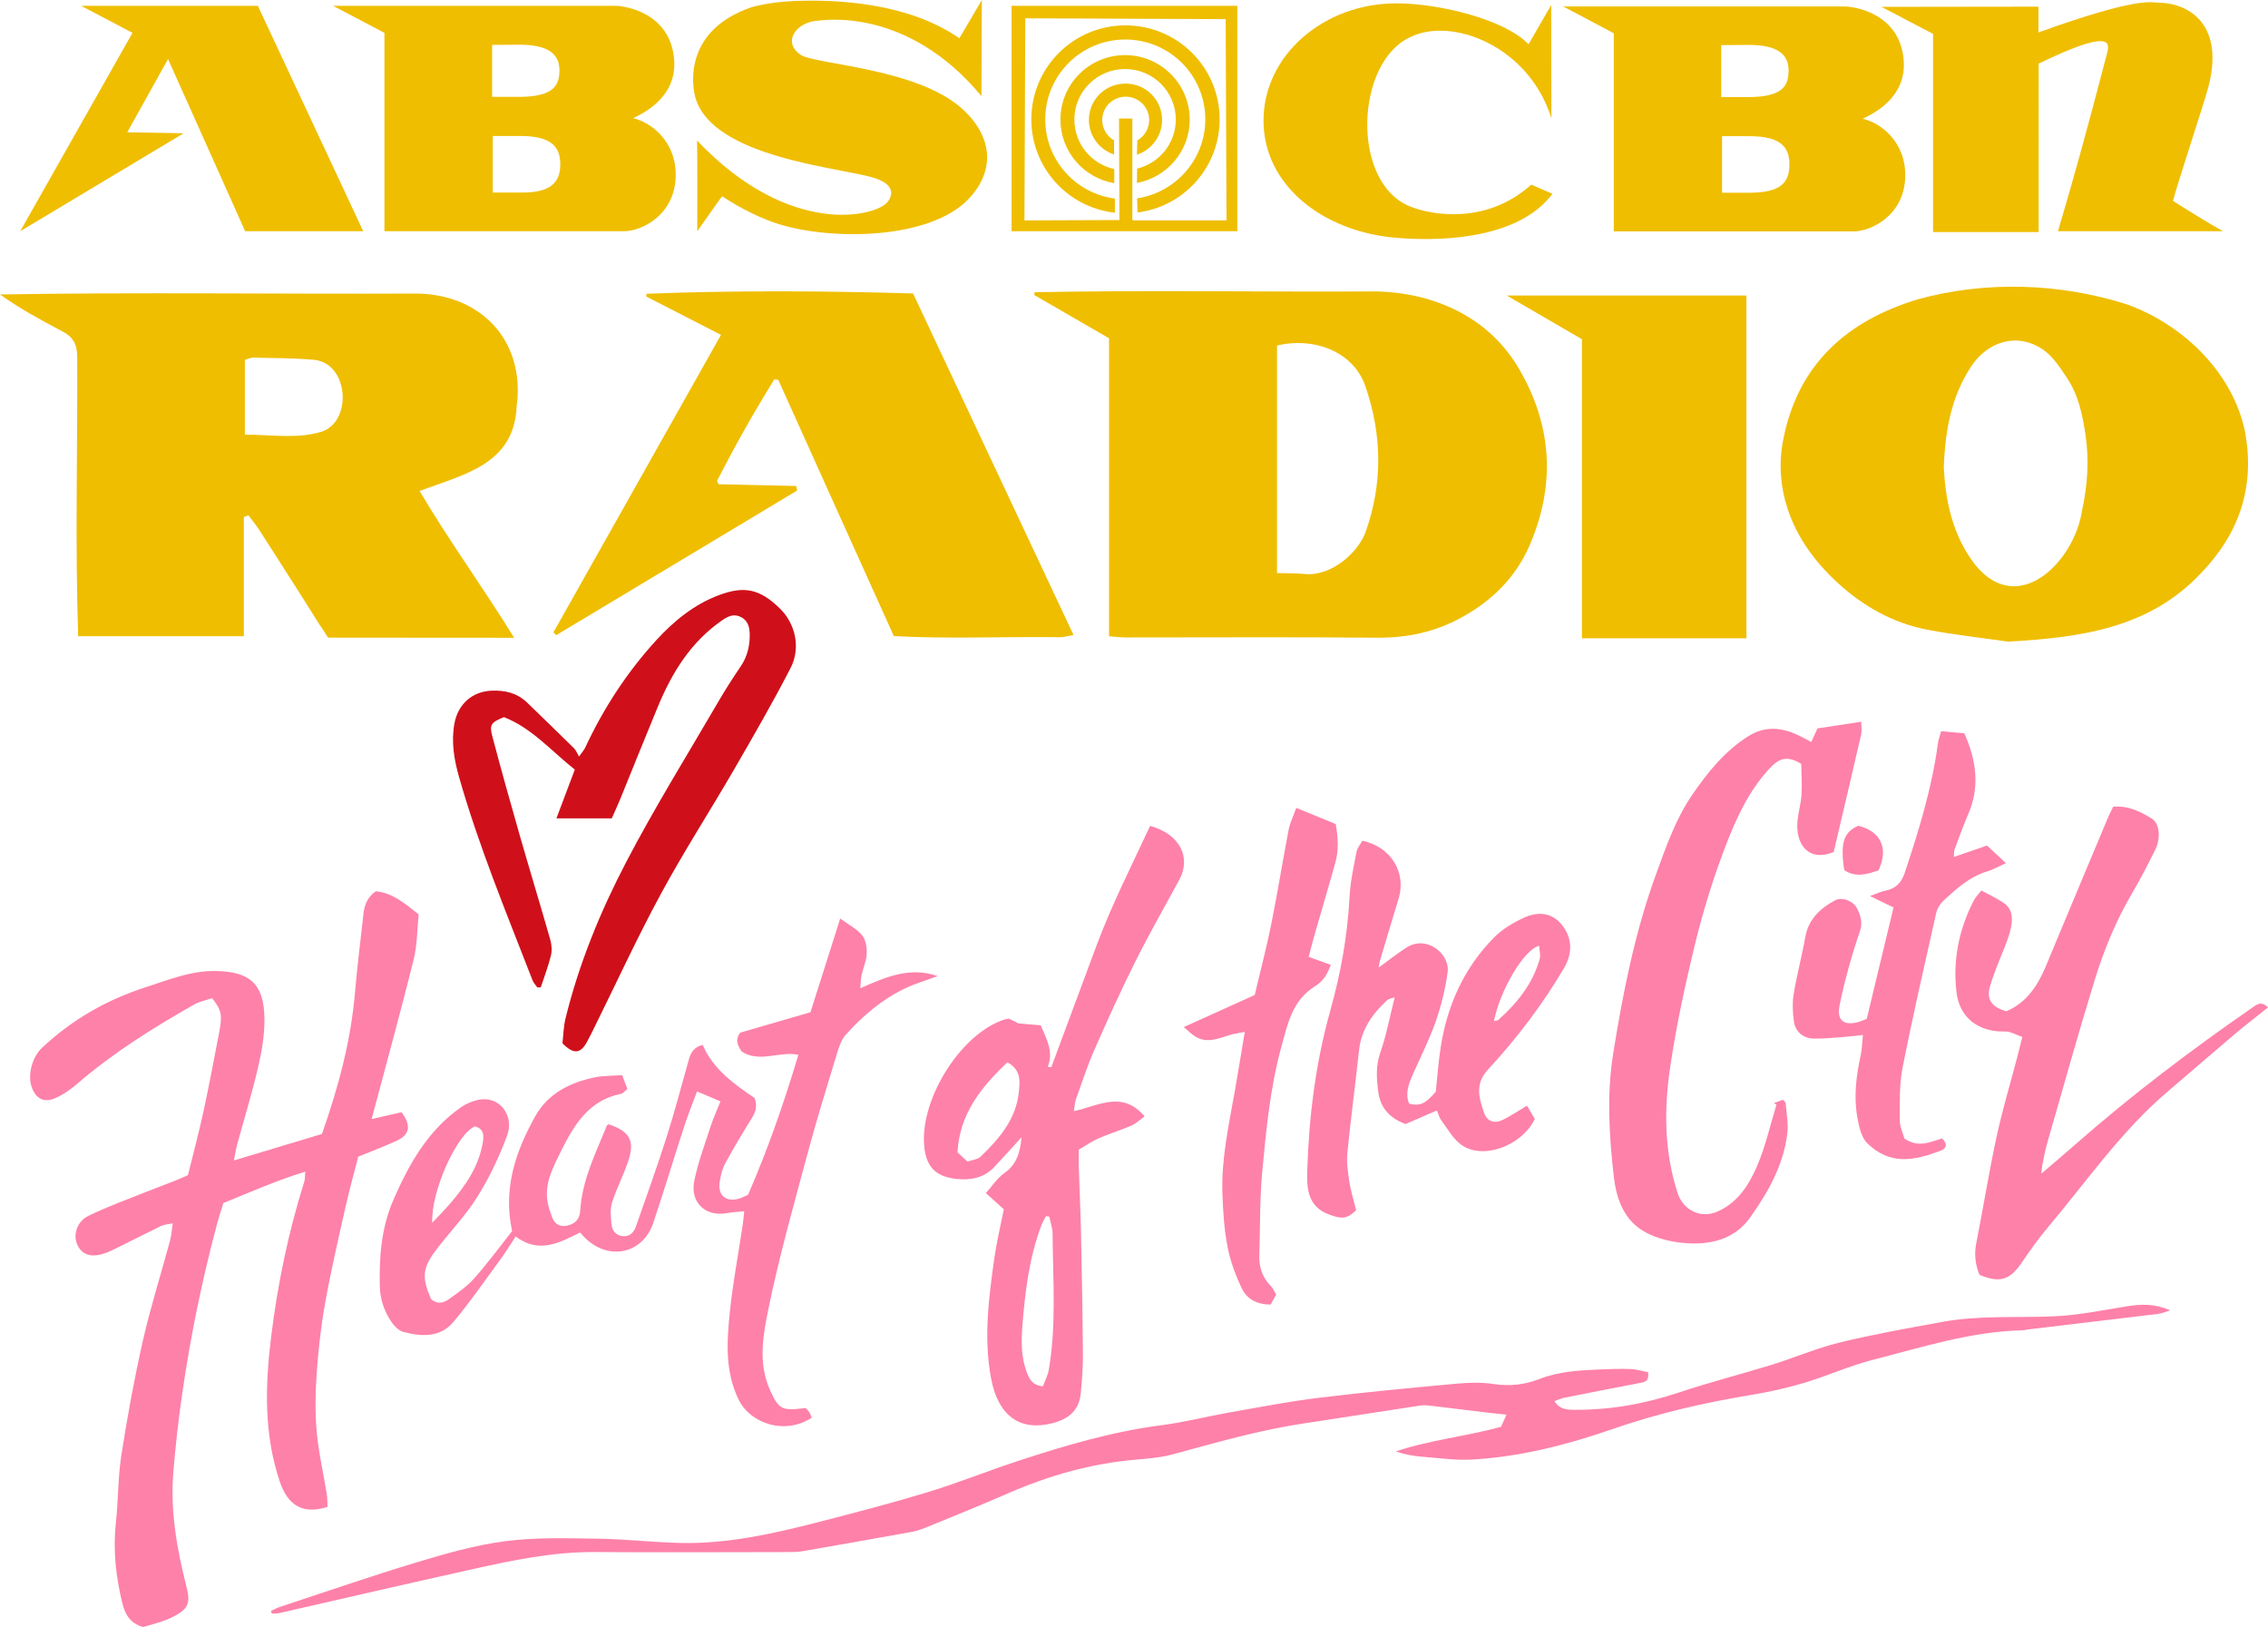
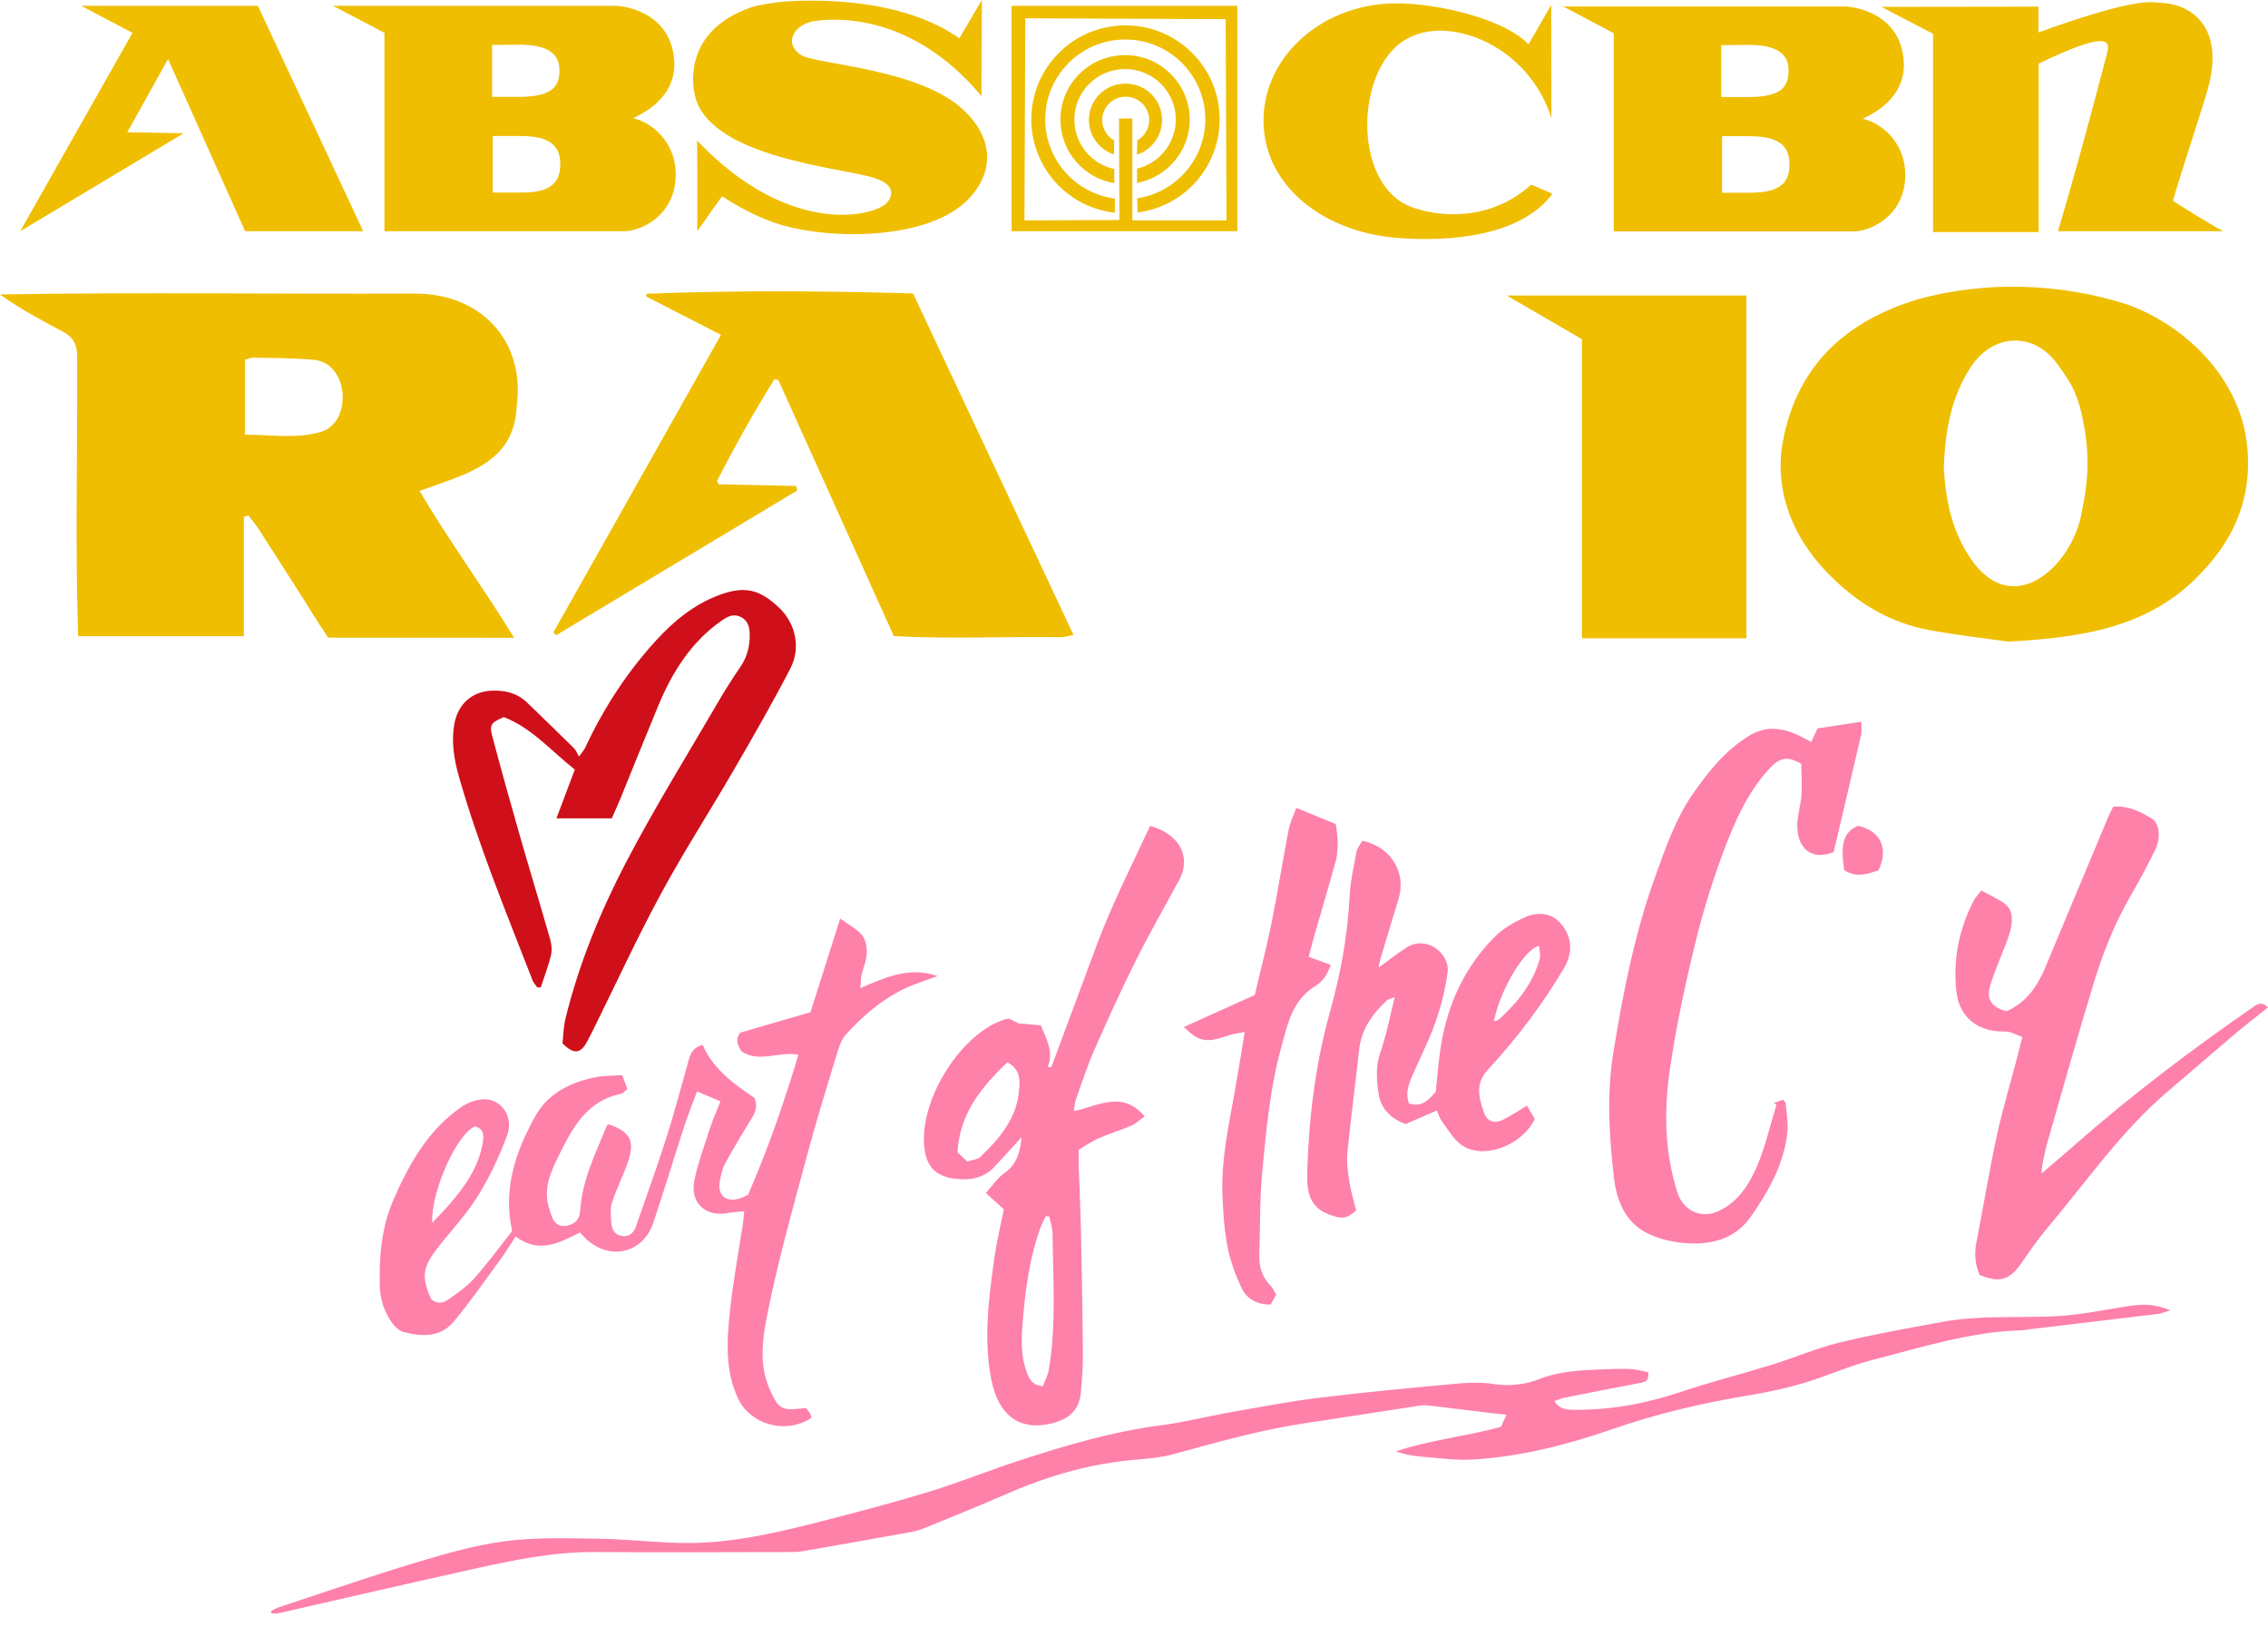
<svg xmlns="http://www.w3.org/2000/svg" id="Layer_2" data-name="Layer 2" viewBox="0 0 4209.94 3019.44">
  <defs>
    <style>
      .cls-1 {
        fill: #fe81a9;
      }

      .cls-2 {
        fill: #efbe01;
      }

      .cls-3 {
        fill: #cf101a;
      }
    </style>
  </defs>
  <g id="Layer_1-2" data-name="Layer 1">
    <path class="cls-2" d="m959.04,754.27c16.66-122.93-67.93-210.1-189.56-209.49-256.74,1.18-512.73-2.72-769.48,1.67,37.18,26.55,74.19,46.48,114,67.57,22.36,11.02,29.46,25.33,29.33,49.5.79,172.42-3.98,344.86,1.75,517.15h307.55v-221.12c2.82-1.07,5.63-2.15,8.45-3.23,6.69,8.95,13.96,17.52,19.98,26.89,12.21,19.01,24.42,38.02,36.61,57.05,13.8,21.53,27.57,43.09,41.27,64.69,11.57,18.22,23.08,36.48,34.52,54.78,1.52,2.43,3.07,4.66,4.7,6.69l10.71,16.79,26.19.18h28.27c34.6.04,113.06.08,291.02.19-57.01-92.67-121.55-181-175.47-272.49,82.52-30.83,175.47-49.17,180.16-156.82Zm-364.24,47.5c-45.08,13.08-91.39,4.74-140.29,4.94v-138.87c6.39-1.77,11.16-4.29,15.86-4.18,36.16.83,72.43.77,108.43,3.77,69.5,2.26,77.07,117.33,16,134.34Z" />
-     <path class="cls-2" d="m2058.64,1180.79v-553.03c-47.44-27.43-93.1-53.84-138.76-80.24.23-1.74.45-3.48.68-5.22,204.9-4.07,410.07-.45,615.05-1.43,118.01-2.95,230.94,44.68,288.76,151.96,57.73,103.46,61.67,210.95,15.13,318.8-25.29,58.61-68.51,102.21-125.75,133.8-50.27,27.75-101.85,38.55-158.55,38.03-154.86-1.4-309.74-.38-464.61-.45-9.21,0-18.42-1.24-31.96-2.22Zm311.84-117.34c17.68.55,34.78.18,51.69,1.78,49.24,4.63,99.09-39.92,112.7-78.07,32.1-90.02,30.57-179.77-.05-269.32-22.3-67.25-98.8-92.71-164.34-76.65v422.28Z" />
    <path class="cls-2" d="m3727.77,1190.73c-42.45-6.1-95.87-11.98-148.57-21.8-64.44-12.01-120.19-43.38-168.18-87.45-41.73-38.32-75.2-83.43-92.97-137.71-13.25-40.45-16.37-83.14-8.5-125.07,26.63-141.8,118.11-223.44,251.27-263.5,126.15-34.53,264.27-29.9,388.81,10.13,104.55,38.42,196.82,127.96,218.25,238.9,17.55,99.48-11.08,185.59-82.11,259.22-95.8,102.01-221.86,119.57-358.01,127.28Zm-119.64-322.86c3.23,60.95,15.71,125.31,58.09,180.01,80.17,99.27,183.91-5.57,198.37-99.48,10.38-47.24,13.76-94.68,6.4-142.9-5.55-36.3-13.02-72.02-33.4-102.89-13-19.69-26.83-41.4-45.72-54.15-46.96-31.72-102.05-15.91-133.64,32.65-35.81,55.06-47.55,116.36-50.11,186.76Z" />
    <path class="cls-2" d="m1333.98,898.69c47.92,1.06,95.84,2.13,143.76,3.19.7,2.78,1.41,5.56,2.11,8.34-149.13,89.51-298.25,179.02-447.38,268.54-1.73-1.76-3.46-3.52-5.19-5.29,51.54-91.45,103.1-182.9,154.63-274.36,51.54-91.47,103.06-182.95,156.39-277.62-48.81-25.07-93.66-48.12-138.51-71.16.06-1.72.13-3.44.19-5.16,164.42-6.46,330.23-5.45,494.87-.58,98.66,209.94,197.39,420.03,297.82,633.73-10.65,1.93-17.28,4.15-23.92,4.17-103.4-1.46-206.36,3.64-309.62-2.05-71.42-158.32-142.99-317-214.57-475.67-2.42-.22-4.84-.44-7.26-.67-38.25,61.24-73.43,124.26-106.42,188.53,1.04,2.02,2.07,4.03,3.11,6.05Z" />
    <path class="cls-2" d="m3241.79,548.47v636.08h-305.33v-555.02c-46.78-27.19-92.08-53.52-139.48-81.06h444.81Z" />
    <path class="cls-3" d="m1135.6,1518.76h-102.78c11.74-31.12,22.58-59.83,34.17-90.56-43.24-34.18-79.96-77.26-131.52-97.37-23.81,9.67-27.36,13.89-21.69,35.3,16.37,61.79,33.58,123.38,51.2,184.83,18.44,64.29,38.02,128.25,56.37,192.56,2.67,9.37,3.59,20.45,1.31,29.76-4.9,20.03-12.42,39.42-18.87,59.07-2.13.02-4.26.04-6.4.06-2.98-4.31-6.94-8.23-8.79-12.98-48.37-124.68-99.66-248.34-136.42-377.18-9.16-32.11-14.84-64.98-8.76-98.99,6.4-35.8,32.23-59.75,68.61-61.48,24.91-1.18,47.74,4.06,66.25,21.9,29.22,28.17,58.34,56.45,87.23,84.95,3.5,3.45,5.32,8.61,9.35,15.4,6.21-8.94,9.55-12.53,11.52-16.76,34.05-73.01,77.72-140.05,131.94-199.28,32.34-35.34,70.19-66.33,115.92-83.43,46.84-17.51,75.44-12.18,113.17,24.42,29.23,28.35,39.4,73.33,20.04,110.86-32.93,63.84-68.87,126.17-104.91,188.34-44.83,77.33-93.48,152.54-135.99,231.09-44.26,81.77-83.16,166.43-124.44,249.81-4.19,8.47-8.36,16.97-12.96,25.23-11.89,21.33-24.35,22.64-45.08,1.9,1.64-13.93,1.87-30.73,5.78-46.62,24.99-101.51,64.56-198.04,112.65-290.07,53.46-102.29,114.58-200.59,172.72-300.42,12.43-21.35,25.92-42.12,39.8-62.57,11.96-17.62,16.73-37.06,16.67-57.74-.04-13.27-2.37-26.39-16.02-33.53-13.72-7.18-24.83-1.32-36.14,6.56-57.09,39.77-91.94,96.07-117.98,158.73-23.68,56.98-46.51,114.31-69.85,171.44-4.91,12.02-10.4,23.8-16.11,36.78Z" />
    <g>
-       <path class="cls-1" d="m265.86,3019.44c-25.63-6.98-34.18-25.5-38.82-44.45-11.98-48.88-17.45-98.44-11.95-149.09,4.55-41.82,3.75-84.36,10.22-125.81,11.07-70.98,23.96-141.81,39.87-211.85,14.15-62.32,33.56-123.44,50.28-185.18,2.57-9.5,3.2-19.52,5.27-32.79-9.4,1.99-15.95,2.13-21.32,4.72-28.77,13.9-57.17,28.53-85.85,42.62-7.79,3.83-15.83,7.47-24.15,9.81-23.21,6.53-39.41-.54-46.75-19.54-7.23-18.74,1.82-42.03,21.09-51.36,17.65-8.54,35.73-16.3,53.95-23.58,36.2-14.46,72.64-28.32,108.94-42.53,6.69-2.62,13.21-5.69,22.24-9.61,9.55-38.81,20.12-78.02,28.72-117.66,10.63-49,19.77-98.32,29.28-147.56,6.16-31.93,4.42-40.91-13.16-63.13-10.14,3.47-22.88,5.77-33.49,11.8-75.92,43.14-149.85,89.27-216.3,146.53-12.49,10.76-26.58,20.71-41.58,27.26-21.24,9.29-36.48.48-43.84-21.58-7.55-22.61,1.79-55.47,19.28-71.84,55.6-52.03,119.65-89.04,192.18-112.4,42.84-13.8,84.32-31.06,130.77-30.23,63.1,1.14,89.34,23.93,90.14,88.13.38,30.1-4.87,60.84-11.74,90.32-11.36,48.77-26.17,96.74-39.34,145.1-1.97,7.23-2.93,14.73-5.5,27.97,58.13-17.48,111.16-33.43,163.33-49.11,30.43-86.61,53.67-172.54,61.31-262.29,4.12-48.46,10.31-96.75,15.6-145.1,1.79-16.33,6.45-31.25,22.8-42.96,30.04,2.42,52.77,21.22,79.79,42.86-2.78,26.78-2.48,56.2-9.32,83.85-22.84,92.38-48.24,184.12-72.66,276.11-1.43,5.4-2.87,10.8-5.27,19.82,20.79-4.74,38.67-8.82,55.43-12.65,18.32,24.28,15.42,41.6-8.42,52.68-22.34,10.38-45.51,18.97-71.96,29.85-7.68,30.22-16.61,62.28-23.89,94.71-13.2,58.84-26.87,117.64-37.55,176.96-7.71,42.82-12.54,86.34-15.61,129.76-2.55,36.03-3.22,72.6-.03,108.51,3.45,38.9,12.48,77.29,18.7,115.96,1.31,8.12,1,16.5,1.4,23.99-45.84,14.62-73.66-2.57-88.67-47.19-29.6-87.92-27.14-177.29-16.13-267.36,12.01-98.33,32.06-194.95,61.79-289.52,1.24-3.93.84-8.38,1.67-18.14-53.65,16.69-102.21,38.01-152.03,58.39-3.86,12.63-7.79,24.25-10.97,36.08-27.75,103.27-49.37,207.86-64.81,313.64-7.23,49.51-12.95,99.32-17.04,149.18-5.95,72.59,6.63,143.41,24.49,213.49,7.87,30.88,2.77,41.39-25.84,55.82-7.11,3.58-14.63,6.48-22.2,8.98-11,3.63-22.21,6.62-32.34,9.59Z" />
      <path class="cls-1" d="m799.94,2410.51c10.16,9.66,22.04,8.38,31.94,1.36,17-12.06,34.75-24.16,48.45-39.57,25.01-28.11,47.3-58.65,70.28-87.63-17.31-79.22,6.61-148.09,43.06-213.35,23.43-41.94,63.95-62.15,109.48-71.83,16.06-3.41,32.97-2.83,51.76-4.24,3.43,9.13,6.52,17.37,9.7,25.84-5.29,4-8.35,8.13-12.09,8.88-60.02,12.03-87.44,58.43-111.53,107.15-13.74,27.79-29.08,56.07-25.2,88.97,1.23,10.49,4.69,20.88,8.29,30.9,4.62,12.88,13.06,20.81,28.28,17.61,15.52-3.27,23.65-11.87,24.69-28.38,3.54-56.38,28.66-106.16,49.39-157.24.46-1.13,2.2-1.74,3.35-2.59,39.28,13.41,49.06,30.28,36.36,68.46-8.68,26.1-21.8,50.75-30.05,76.96-3.92,12.44-2.29,27.11-.98,40.56,1.13,11.66,8.6,20.54,21.1,21.69,12.73,1.17,20.35-6.92,24.24-18.06,19.14-54.88,38.99-109.54,56.63-164.91,15.22-47.77,27.87-96.36,41.55-144.62,3.51-12.39,8.75-23.06,25.65-27.38,19.53,45.51,58.92,73.05,96.39,98.59,6.34,16.74.84,27.84-6.43,39.52-16.83,27.04-33.2,54.42-48.39,82.41-5.39,9.94-7.9,21.84-9.84,33.17-4.36,25.42,11.46,38.91,36.21,31.49,5.48-1.64,10.58-4.53,16.39-7.07,36.46-84.03,66.63-169.99,93.39-259.81-37.15-6.99-71.7,15.63-105.13-5.89-6.37-9.62-13.54-20.65-2.85-35.15,42.22-12.26,85.34-24.77,130.38-37.85,18.12-57.08,36.01-113.43,55.21-173.88,16.16,11.86,31.06,19.31,40.7,31.07,6.79,8.29,9.06,22.55,8.57,33.94-.58,13.48-6.63,26.67-9.64,40.14-1.43,6.41-1.33,13.17-2.32,24.19,48.51-21.63,93.24-40.19,143.53-22.51-20.53,7.66-41.77,13.83-61.44,23.27-42.45,20.38-77.81,50.78-109.02,85.47-8.75,9.73-13.12,24.24-17.09,37.29-18.4,60.49-37.16,120.92-53.53,181.97-25.59,95.42-52.7,190.65-72.53,287.32-10.25,49.95-20.56,103.02,3.01,154.13,15.11,32.78,20.91,37.09,56.63,33.13,2.85-.32,5.71-.6,9.24-.96,2.3,2.72,4.94,5.22,6.78,8.21,1.84,2.99,2.89,6.48,4.22,9.62-49.34,32.67-114.14,11.38-135.97-34.05-25.02-52.06-21.71-106.36-16.19-160.43,5.59-54.77,15.93-109.05,24.11-163.56,1.05-7.01,1.57-14.1,2.76-25.04-12.05,1.25-21.82,1.59-31.32,3.38-40.2,7.58-69.66-19.21-61.34-60.02,6.92-33.91,19.25-66.76,29.92-99.84,4.81-14.92,11.41-29.26,18.6-47.37-15.11-6.43-27.59-11.75-43.51-18.52-9,24.43-17.1,44.42-23.75,64.89-19.32,59.44-37.39,119.29-57.22,178.55-19.43,58.1-82.59,71.8-126.89,28.37-2.56-2.51-4.92-5.23-9.32-9.95-37.39,18.47-75.8,40.42-119.42,7.36-10.18,15.38-18.68,29.43-28.36,42.62-28.73,39.1-56.28,79.25-87.47,116.3-24.51,29.12-59.88,26.95-92.97,18.13-10.3-2.74-20-14.83-26.02-24.98-10.7-18.06-16.8-37.69-17.37-59.84-1.42-55.21,3.11-109.37,25.27-160.29,28.64-65.82,63.55-127.98,123.87-170.7,12.35-8.75,28.95-15.58,43.77-15.95,32.77-.82,56.15,32.77,43.53,66.96-14.71,39.84-33.33,79.03-55.89,114.97-22.25,35.46-52.27,65.96-77.52,99.65-24.15,32.22-24.93,50.09-8.05,88.97Zm81.79-320.24c-32.89,12.94-82.15,120.32-79.35,178.97,12.74-13.62,23.03-23.89,32.49-34.87,29.66-34.41,55.17-71,61.82-117.66,1.94-13.58-1.35-22.73-14.96-26.44Z" />
      <path class="cls-1" d="m3059.35,2546.49c2.16,17.35-6.53,18.34-15.59,20.07-46.98,8.94-93.91,18.16-140.81,27.52-5.34,1.07-10.37,3.64-17.47,6.21,9.78,15.75,23.94,15.92,37.21,16.01,66.73.47,131.26-11.17,194.68-32.41,56.5-18.92,114.43-33.52,171.39-51.15,42.31-13.1,83.36-30.93,126.25-41.37,62.68-15.26,126.38-26.49,189.88-38.13,68.37-12.54,137.73-7.45,206.66-10.36,44.7-1.89,89.19-10.92,133.53-18.19,32.51-5.33,55-5.01,83.53,7.07-10.05,2.99-16.21,5.8-22.62,6.58-79.34,9.64-158.73,18.99-238.09,28.43-5.05.6-10.07,1.91-15.13,2.03-95.48,2.39-185.76,31.66-277.01,54.94-42.77,10.91-83.5,29.6-125.89,42.31-31.88,9.56-64.66,16.88-97.51,22.31-87.6,14.48-173.57,34.01-257.78,63.26-84.49,29.35-171.43,51.73-261.33,56.99-30.9,1.81-62.22-2.81-93.3-5.24-16.35-1.28-32.57-4.2-49.11-9.8,63.66-21.59,130.54-27.66,195.53-45.82,2.91-6.55,5.71-12.84,10-22.48-12.11-1.25-21.14-2.05-30.12-3.13-35.95-4.34-71.87-8.87-107.83-13.09-7.12-.84-14.53-1.79-21.52-.74-71.82,10.81-143.54,22.34-215.38,33.03-82.88,12.34-163.12,35.49-243.74,57.38-22.15,6.01-45.57,8.11-68.58,10.04-83.43,6.98-162.52,29.55-239.01,62.97-50.61,22.11-101.91,42.65-153.01,63.63-8.02,3.29-16.46,6-24.97,7.54-67.18,12.14-134.41,24.02-201.67,35.69-8.53,1.48-17.36,1.71-26.05,1.72-120.04.15-240.08.78-360.12-.03-77.81-.53-153.04,15.33-228.27,32-59.56,13.2-119.05,26.73-178.54,40.28-59.5,13.54-118.94,27.32-178.44,40.83-4.6,1.04-9.51.75-14.27,1.08-.65-1.57-1.3-3.15-1.95-4.72,5.09-2.42,9.99-5.42,15.3-7.17,84.9-27.98,169.39-57.32,254.95-83.11,54.18-16.34,109.35-32.17,165.21-39.4,56.6-7.33,114.62-5.35,171.98-4.56,51.46.71,102.84,6.86,154.31,7.91,85.06,1.73,167.57-16.54,249.34-37.43,69.74-17.81,139.47-35.99,208.32-56.92,56.99-17.33,112.38-39.88,169.04-58.39,86.4-28.22,173.39-54,264.1-65.69,43.03-5.55,85.33-16.52,128.14-24.04,55.09-9.69,110.12-20.27,165.6-27.06,84.32-10.31,168.96-18.2,253.57-25.99,23.05-2.12,46.88-2.92,69.62.54,29.94,4.55,58.21,1.31,85.57-9.39,35.3-13.81,72.1-15.9,109.12-17.49,19.61-.84,39.29-1.64,58.89-.94,11.2.4,22.29,3.85,33.38,5.92Z" />
      <path class="cls-1" d="m1993.39,2061.94c45.1-9.16,89.47-39.43,131.32,9.85-9.02,6.4-16.1,13.39-24.62,17.08-19.99,8.65-40.98,14.98-60.94,23.68-12.39,5.4-23.63,13.42-36.74,21.05,0,11.59-.27,21.65.05,31.68,1.35,42.08,3.36,84.15,4.24,126.24,1.55,74.09,2.86,148.19,3.4,222.29.17,23.9-1.63,47.9-3.9,71.72-2.99,31.4-22.02,47.76-52.29,55.54-61.64,15.82-101.28-14.56-114.16-82.67-14.17-74.93-4.52-149.07,5.91-223.15,4.24-30.1,11.5-59.78,17.68-91.14-10.69-9.61-21.31-19.17-33.35-29.99,11.56-12.83,20.88-27.69,34.13-36.91,22.93-15.96,29.35-37.97,32.12-66.64-18.34,20.01-34.46,37.89-50.91,55.47-19.15,20.46-45.1,24.54-70.14,21.81-39.98-4.36-57.34-24.09-59.93-64.92-5.56-87.59,70.64-206.68,150.33-231.29,2.05-.63,4.27-.7,7.47-1.2,6.39,3.21,13.47,6.76,17.43,8.75,16.38,1.4,29.54,2.53,41.34,3.54,11.43,27.03,24.21,49.56,13.04,77.1,2.2.23,4.4.46,6.6.68,28.02-75.39,55.93-150.82,84.08-226.15,28.49-76.24,65.41-148.59,99.33-221.75,55.65,15.62,76.76,58.65,53.98,100.52-27.4,50.38-55.86,100.24-81.49,151.51-26.94,53.89-51.86,108.84-76.11,164.01-13.13,29.87-23.19,61.1-34.21,91.87-2.07,5.77-2.16,12.24-3.66,21.42Zm-45.62,195.7c-2.15-.21-4.29-.41-6.44-.62-2.92,5.95-6.37,11.7-8.68,17.88-22.3,59.8-29.92,122.45-34.83,185.47-2.26,28.96-2.5,58.12,8.11,86.1,4.73,12.49,9.83,24.32,30.02,26.16,3.59-9.86,8.99-19.87,10.83-30.48,14.43-83.66,7.55-168.02,7.1-252.15-.06-10.8-3.98-21.57-6.11-32.36Zm-77.81-286.31c-48.83,46.6-88.87,95.87-92.62,167.12,6.04,5.63,11.71,10.9,18.46,17.18,8.76-3.11,18.84-3.78,24.42-9.14,34.93-33.54,66.37-70.17,71.09-120.9,1.68-17.99,4.89-39.79-21.36-54.26Z" />
      <path class="cls-1" d="m3362.03,1377c3.8-8.2,6.77-14.62,11.68-25.22,24.26-3.7,51.06-7.79,81.21-12.39,0,10.03,1.31,17.26-.2,23.83-16.94,73.55-34.31,147.01-50.98,217.97-45.77,18.81-71.88-13.1-67.06-59.23,1.66-15.86,6.43-31.45,7.33-47.31,1.13-19.86-.26-39.86-.52-57.04-26.41-15.9-40.74-11.24-60.29,10.13-38.17,41.71-60.97,92.33-80.61,143.57-22.28,58.15-40.92,118.12-55.69,178.63-18.94,77.56-35.91,155.94-47.29,234.89-11.01,76.38-9.98,153.58,14.25,228.71,10.45,32.4,42.66,48.5,73.97,34.89,37.23-16.18,58.1-48.71,73.04-82.9,16.06-36.76,24.73-76.75,36.62-115.33-1.57-1.07-3.13-2.13-4.7-3.2,5.69-2.08,11.38-4.16,16.85-6.17,2.51,3.13,4.86,4.7,4.99,6.43,1.39,18.63,5.21,37.62,3.06,55.88-6.92,58.67-35.54,109.12-68.73,155.95-30.21,42.62-77.38,52.31-126.56,47.33-22.58-2.29-46.24-8.23-66.24-18.6-40.44-20.97-55.41-60.81-60.36-102.89-9.01-76.59-13.48-154.1-1.26-230.36,18.03-112.57,40.19-224.46,79.47-332.27,18.71-51.37,36.51-102.96,67.77-148.23,28.53-41.32,59.75-80.24,103.33-107.74,31.4-19.81,61.83-16.4,93.11-1.85,7.74,3.6,15.14,7.91,23.85,12.51Z" />
      <path class="cls-1" d="m2559.03,1795.67c17.96-13,34.24-25.95,51.64-37.16,37.56-24.2,80.88,11.97,76.52,45.15-4.12,31.35-11.9,62.73-22.36,92.6-11.97,34.19-28.75,66.7-43.29,100-7.32,16.77-13.21,33.79-5.91,51.88,20.26,5.01,30.24.39,49.52-22.2,3.04-28.12,4.9-56.32,9.34-84.11,12.34-77.31,43.55-146.17,98.9-202.12,15.32-15.48,35.51-27.49,55.5-36.68,24.5-11.25,50.63-10.42,69.54,12.35,21.03,25.32,20.5,54.62,4.57,81.57-19.53,33.04-41.02,65.14-64.07,95.83-23.96,31.9-49.56,62.78-76.74,91.97-22.29,23.93-19.45,47.64-7.09,81.21,5.67,15.39,19.13,19.71,34.14,12.41,14.87-7.23,28.67-16.64,45.12-26.39,5.18,8.73,10.16,17.1,14.64,24.64-24.88,50.84-97.64,76.57-137.02,47.53-15-11.06-24.88-29.28-36.41-44.74-3.74-5.02-5.31-11.65-8.36-18.67-21.08,9.16-41.12,17.87-58.19,25.29-31.7-11.96-46.98-31.78-50.67-60.04-3.18-24.38-4.83-48.11,3.9-72.87,11.2-31.8,17.29-65.39,26.64-102.4-8.1,2.97-11.83,3.28-13.99,5.29-27.23,25.31-47.99,54.02-52.15,92.72-6.83,63.49-15.44,126.8-21.7,190.34-1.75,17.79.92,36.32,3.7,54.17,2.76,17.75,8.22,35.08,12.56,52.87-18.05,16.94-27.31,16.09-49.89,7.92-41.39-14.97-41.82-50.7-40.8-82.77,3.15-99.64,15.45-198.34,42.45-294.79,19.44-69.42,32.33-139.93,36.01-212.21,1.43-28.09,7.7-56.01,13.02-83.76,1.45-7.55,7.47-14.22,10.85-20.32,53.9,11.76,81.99,59.69,67.04,108.16-11.78,38.19-23.14,76.52-34.57,114.82-1.21,4.06-1.61,8.36-2.37,12.49Zm214.03,99.24c4.1-1.01,6.68-.87,8.06-2.1,35.09-31.18,63.8-66.92,76.89-112.9,2.1-7.36-.57-16.08-1.06-24.76-28.22,7.14-72.21,81.99-83.88,139.76Z" />
      <path class="cls-1" d="m3753.92,1924.4c-11.53-3.86-21.91-10.51-32.08-10.21-48.2,1.45-84.35-24.6-90.07-72.4-7.15-59.75,4.35-117.21,32.16-170.91,3.17-6.12,8.44-11.15,14-18.31,14.83,8.13,28.68,14.45,41.13,22.85,19.37,13.06,19.78,35.87,5.34,73.86-10.29,27.06-22.52,53.54-30.51,81.26-7.16,24.87,3.82,39.06,30.69,46.06,37.41-16.1,58.02-47.53,73.22-84.08,38.24-91.95,76.78-183.77,115.28-275.6,2.78-6.63,6.25-12.97,9.56-19.79,27.57-2.52,50.4,8.97,71.9,22.24,14.5,8.96,16.63,36.84,5.79,58.36-13.4,26.6-26.95,53.2-42.04,78.84-30.06,51.08-52.62,105.55-69.93,161.77-30.99,100.63-59.21,202.11-88.33,303.31-3.8,13.22-6.13,26.87-8.98,40.36-.71,3.36-.79,6.85-1.77,16.04,23.57-20.24,43.36-36.91,62.79-53.99,103.87-91.26,213.86-174.6,327.5-253.21,8.79-6.08,17.4-14.39,30.38-1.31-21.22,17-42.31,33.16-62.57,50.28-41.03,34.67-81.45,70.06-122.42,104.8-87.23,73.95-151.71,167.97-224.72,254.45-17.29,20.48-32.69,42.65-47.87,64.79-21.77,31.76-40.58,37.64-78.02,21.94-7.64-18.7-10.03-38-5.89-58.91,12.98-65.58,23.51-131.66,37.6-196.99,10.71-49.65,25.41-98.44,38.29-147.62,2.91-11.13,5.65-22.3,9.58-37.87Z" />
-       <path class="cls-1" d="m3535.03,2112.93c26.43,18.04,48.36,5.87,69.93-.27,11.04,10.38,7.97,18.73-2.69,22.77-49.02,18.57-93.13,27.61-135.84-13.42-11.55-11.09-15.85-32-18.88-49.21-6.74-38.37-1.92-76.67,6.37-114.59,2.43-11.11,2.55-22.73,4.08-37.52-13.89,1.47-25,2.96-36.17,3.77-18.03,1.31-36.09,3.13-54.13,2.97-20.08-.18-34.98-12.07-37.76-31.9-2.37-16.88-3.07-34.72-.33-51.45,5.75-35.1,15.21-69.58,21.34-104.64,5.88-33.61,27.48-53.47,55.21-68.57,12.74-6.94,34.09,1.04,41,14.97,6.52,13.14,10.73,26.67,5.46,41.95-7.58,21.97-14.53,44.2-20.68,66.61-6.5,23.7-12.63,47.58-17.31,71.69-5.14,26.5,6.61,37.17,32.6,31.2,4.86-1.12,9.46-3.41,17.9-6.54,16.19-67.29,32.77-136.2,49.73-206.69-14.33-6.95-26.32-12.77-43.74-21.22,12.25-4.39,19.58-8.09,27.32-9.58,19.71-3.77,30.64-13.91,37.37-34.03,26.3-78.7,50.5-157.77,61.52-240.33.84-6.33,3.31-12.44,5.94-21.98,14.38,1.33,28.23,2.61,43.03,3.98,22.65,50.95,29.13,99.89,6.89,150.78-9.3,21.27-17,43.25-25.06,65.05-1.36,3.67-.82,8.04-1.28,13.56,21.93-7.55,41.96-14.45,61.47-21.16,12.3,11.42,22.14,20.56,35.1,32.59-13.6,6.18-23.41,12.03-34.01,15.2-33.34,9.95-58.08,32.5-82.53,55.28-6.03,5.62-11.04,14.18-12.85,22.22-21.45,95.59-43.5,191.09-62.43,287.19-6.25,31.71-4.97,65.09-5.09,97.72-.05,11.8,5.85,23.63,8.54,33.62Z" />
      <path class="cls-1" d="m2197.27,1906.06c48.12-21.75,90.16-40.75,131.79-59.57,11-46.66,22.29-89.46,30.99-132.78,11.58-57.64,20.77-115.76,31.87-173.49,2.51-13.04,8.7-25.37,14.24-40.96,26.57,10.88,49.74,20.37,73.26,30.01,4.39,25.18,5.74,48.24-.55,70.94-12.61,45.48-26.16,90.7-39.17,136.07-3.74,13.03-6.96,26.21-10.45,39.45,14.29,5.21,25.64,9.35,41.23,15.05-4.4,9.04-6.91,16.79-11.53,22.96-4.7,6.27-10.78,12.12-17.45,16.2-42.92,26.24-51.58,71.03-63.41,114.44-20.56,75.37-27.79,152.85-35.07,230.11-4.82,51.18-3.69,102.92-5.43,154.4-.75,22.11,5.24,41.39,21.16,57.41,3.95,3.97,6.17,9.66,10.16,16.14-3.27,5.85-6.64,11.88-10.37,18.56-24.35.11-43.6-9.64-53.09-29.35-11.81-24.52-21.64-50.88-26.79-77.51-6.3-32.59-8.45-66.23-9.58-99.51-2.16-63.6,11.67-125.53,22.67-187.7,6.3-35.59,12.02-71.28,18.83-111.9-11.83,2.35-19.83,3.27-27.41,5.58-20.77,6.33-41.43,15.9-62.97,3.9-7.45-4.15-13.54-10.76-22.94-18.44Z" />
      <path class="cls-1" d="m3423.32,1614.64c-7.69-49.86-.89-70.74,25.9-82.13,41.78,9.8,57.09,41.93,37.68,82.75-20.78,7.05-42.42,14.04-63.58-.61Z" />
    </g>
    <g id="Layer_1-2" data-name="Layer 1-2">
      <g>
        <polyline class="cls-2" points="150.62 10.8 245.93 60.96 37.56 429.07 340.85 247.33 236.27 245.41 311.91 109.58 455.06 429.07 674.23 429.07 478.6 10.8 150.62 10.8" />
        <path class="cls-2" d="m1294.3,429.07s.39-161.28-.39-168.23c173.63,182.51,332.99,140.07,353.45,114.21,7.72-9.64,17.36-30.87-23.15-44.37-59.03-19.67-302.9-36.65-333.76-150.87-6.95-26.24-18.52-123.86,104.17-166.3,0,0,31.64-9.64,77.94-11.57,82.57-3.47,213.77,3.47,308.3,69.06L1822.54,0l-.77,178.27C1684.4,13.12,1530.84,37.05,1515.79,38.59c-38.97,3.47-64.05,40.13-29.33,63.28,27.39,18.13,220.33,24.31,302.9,103.03,53.64,50.93,57.49,112.67,8.87,163.99-71,75.24-250.8,77.94-351.12,47.46-32.03-9.64-71.77-28.93-106.5-52.09-.39-.77-31.26,43.6-46.31,64.83" />
        <path class="cls-2" d="m2881.71,359.62c-58.26,78.32-189.07,89.91-289.39,81.8-136.2-11.19-246.95-97.24-246.95-217.62S2456.1,6.18,2592.32,6.18c76.01,0,199.49,28.55,245.02,76.01l42.06-72.93.39,210.3c-41.29-133.12-184.44-189.46-262.38-150.48-101.09,46.31-110.75,269.33,0,314.09,43.6,17.36,143.53,32.8,224.95-40.52l39.36,16.98" />
        <path class="cls-2" d="m3784.22,118.07c132.35-64.05,132.35-40.52,127.33-20.46-37.82,144.7-62.13,232.67-91.45,331.45h306.37c-30.1-16.59-62.5-37.05-92.99-56.34,13.51-48.23,54.79-172.09,64.83-207.97,32.03-115.37-31.26-158.97-91.83-159.74-12.74-.39-37.82-11.57-222.64,55.18V12.34l-291.32.39,95.7,50.16v367.73h196.02V118.07" />
        <polyline class="cls-2" points="1877.71 429.07 1877.71 10.8 2296.75 10.8 2296.75 429.07 2077.97 429.07 2077.19 219.94 2101.9 219.94 2101.9 409.01 2276.69 409.01 2275.15 35.5 1903.17 33.95 1901.63 409.01 2102.67 408.23 2102.67 429.07 1877.71 429.07" />
        <path class="cls-2" d="m2110.77,368.11c71.39-10.8,126.56-72.16,126.56-146.63,0-81.8-66.37-148.17-148.55-148.17s-148.55,66.37-148.55,148.17c0,75.24,55.95,137.37,129.27,147.01v26.24c-87.59-9.64-155.12-83.73-155.12-173.25,0-96.47,78.32-174.41,174.79-174.41s174.79,77.94,174.79,174.41c0,88.75-66.37,162.06-152.42,172.86l-.77-26.24" />
        <path class="cls-2" d="m2110.77,312.93c41.29-10.03,71.77-47.08,71.77-91.06,0-51.7-42.06-93.76-94.14-93.76s-94.14,42.06-94.14,93.76c0,45.14,31.64,82.57,74.08,91.83v26.24c-56.72-9.64-99.94-58.65-99.94-118.07,0-66.37,54.01-119.61,120.01-119.61s120.01,53.64,120.01,119.61c0,58.65-42.44,107.27-98.01,117.68l.39-26.62" />
        <path class="cls-2" d="m2111.16,260.46c13.12-7.33,22-21.61,22-37.82,0-23.92-19.67-43.21-43.6-43.21s-43.6,19.29-43.6,43.21c0,16.21,8.87,30.49,22,37.82v26.24c-27.01-8.87-46.69-34.34-46.69-64.05,0-37.42,30.1-67.52,67.91-67.52s67.91,30.1,67.91,67.52c0,30.1-19.67,55.57-46.69,64.44l.77-26.62" />
        <path class="cls-2" d="m965.55,252.34c57.88,0,74.47,20.06,74.47,52.47s-16.21,53.64-74.47,52.47h-50.93v-104.96h50.93m0-169.4c52.09.39,72.93,17.36,72.93,47.46s-13.12,48.62-72.93,49.39h-52.09v-96.47l52.09-.39h0ZM618.28,10.8l95.31,50.16v368.11h444.89c30.49,0,92.6-27.78,95.7-99.55,2.7-67.91-47.46-103.4-79.49-110.35h.77c13.12-6.56,81.03-35.88,76.01-107.27-6.18-88.75-92.22-101.09-108.81-101.09h-524.37,0Z" />
        <path class="cls-2" d="m3247.11,252.74c57.88,0,74.47,19.67,74.47,52.47s-15.05,52.47-74.47,52.47h-50.55v-104.96h50.55m0-169.4c52.09.39,72.93,16.98,72.93,47.46s-13.11,48.62-72.93,49.39h-52.09v-96.47l52.09-.39h0Zm-346.88-72.16l95.31,50.55v367.73h445.28c30.49,0,92.6-27.78,95.7-99.16,2.7-67.91-47.46-103.4-79.49-109.97h.77c13.11-6.56,81.03-35.88,76.01-107.27-6.18-88.36-91.45-101.09-110.75-101.09h-522.83v-.77h0Z" />
      </g>
    </g>
  </g>
</svg>